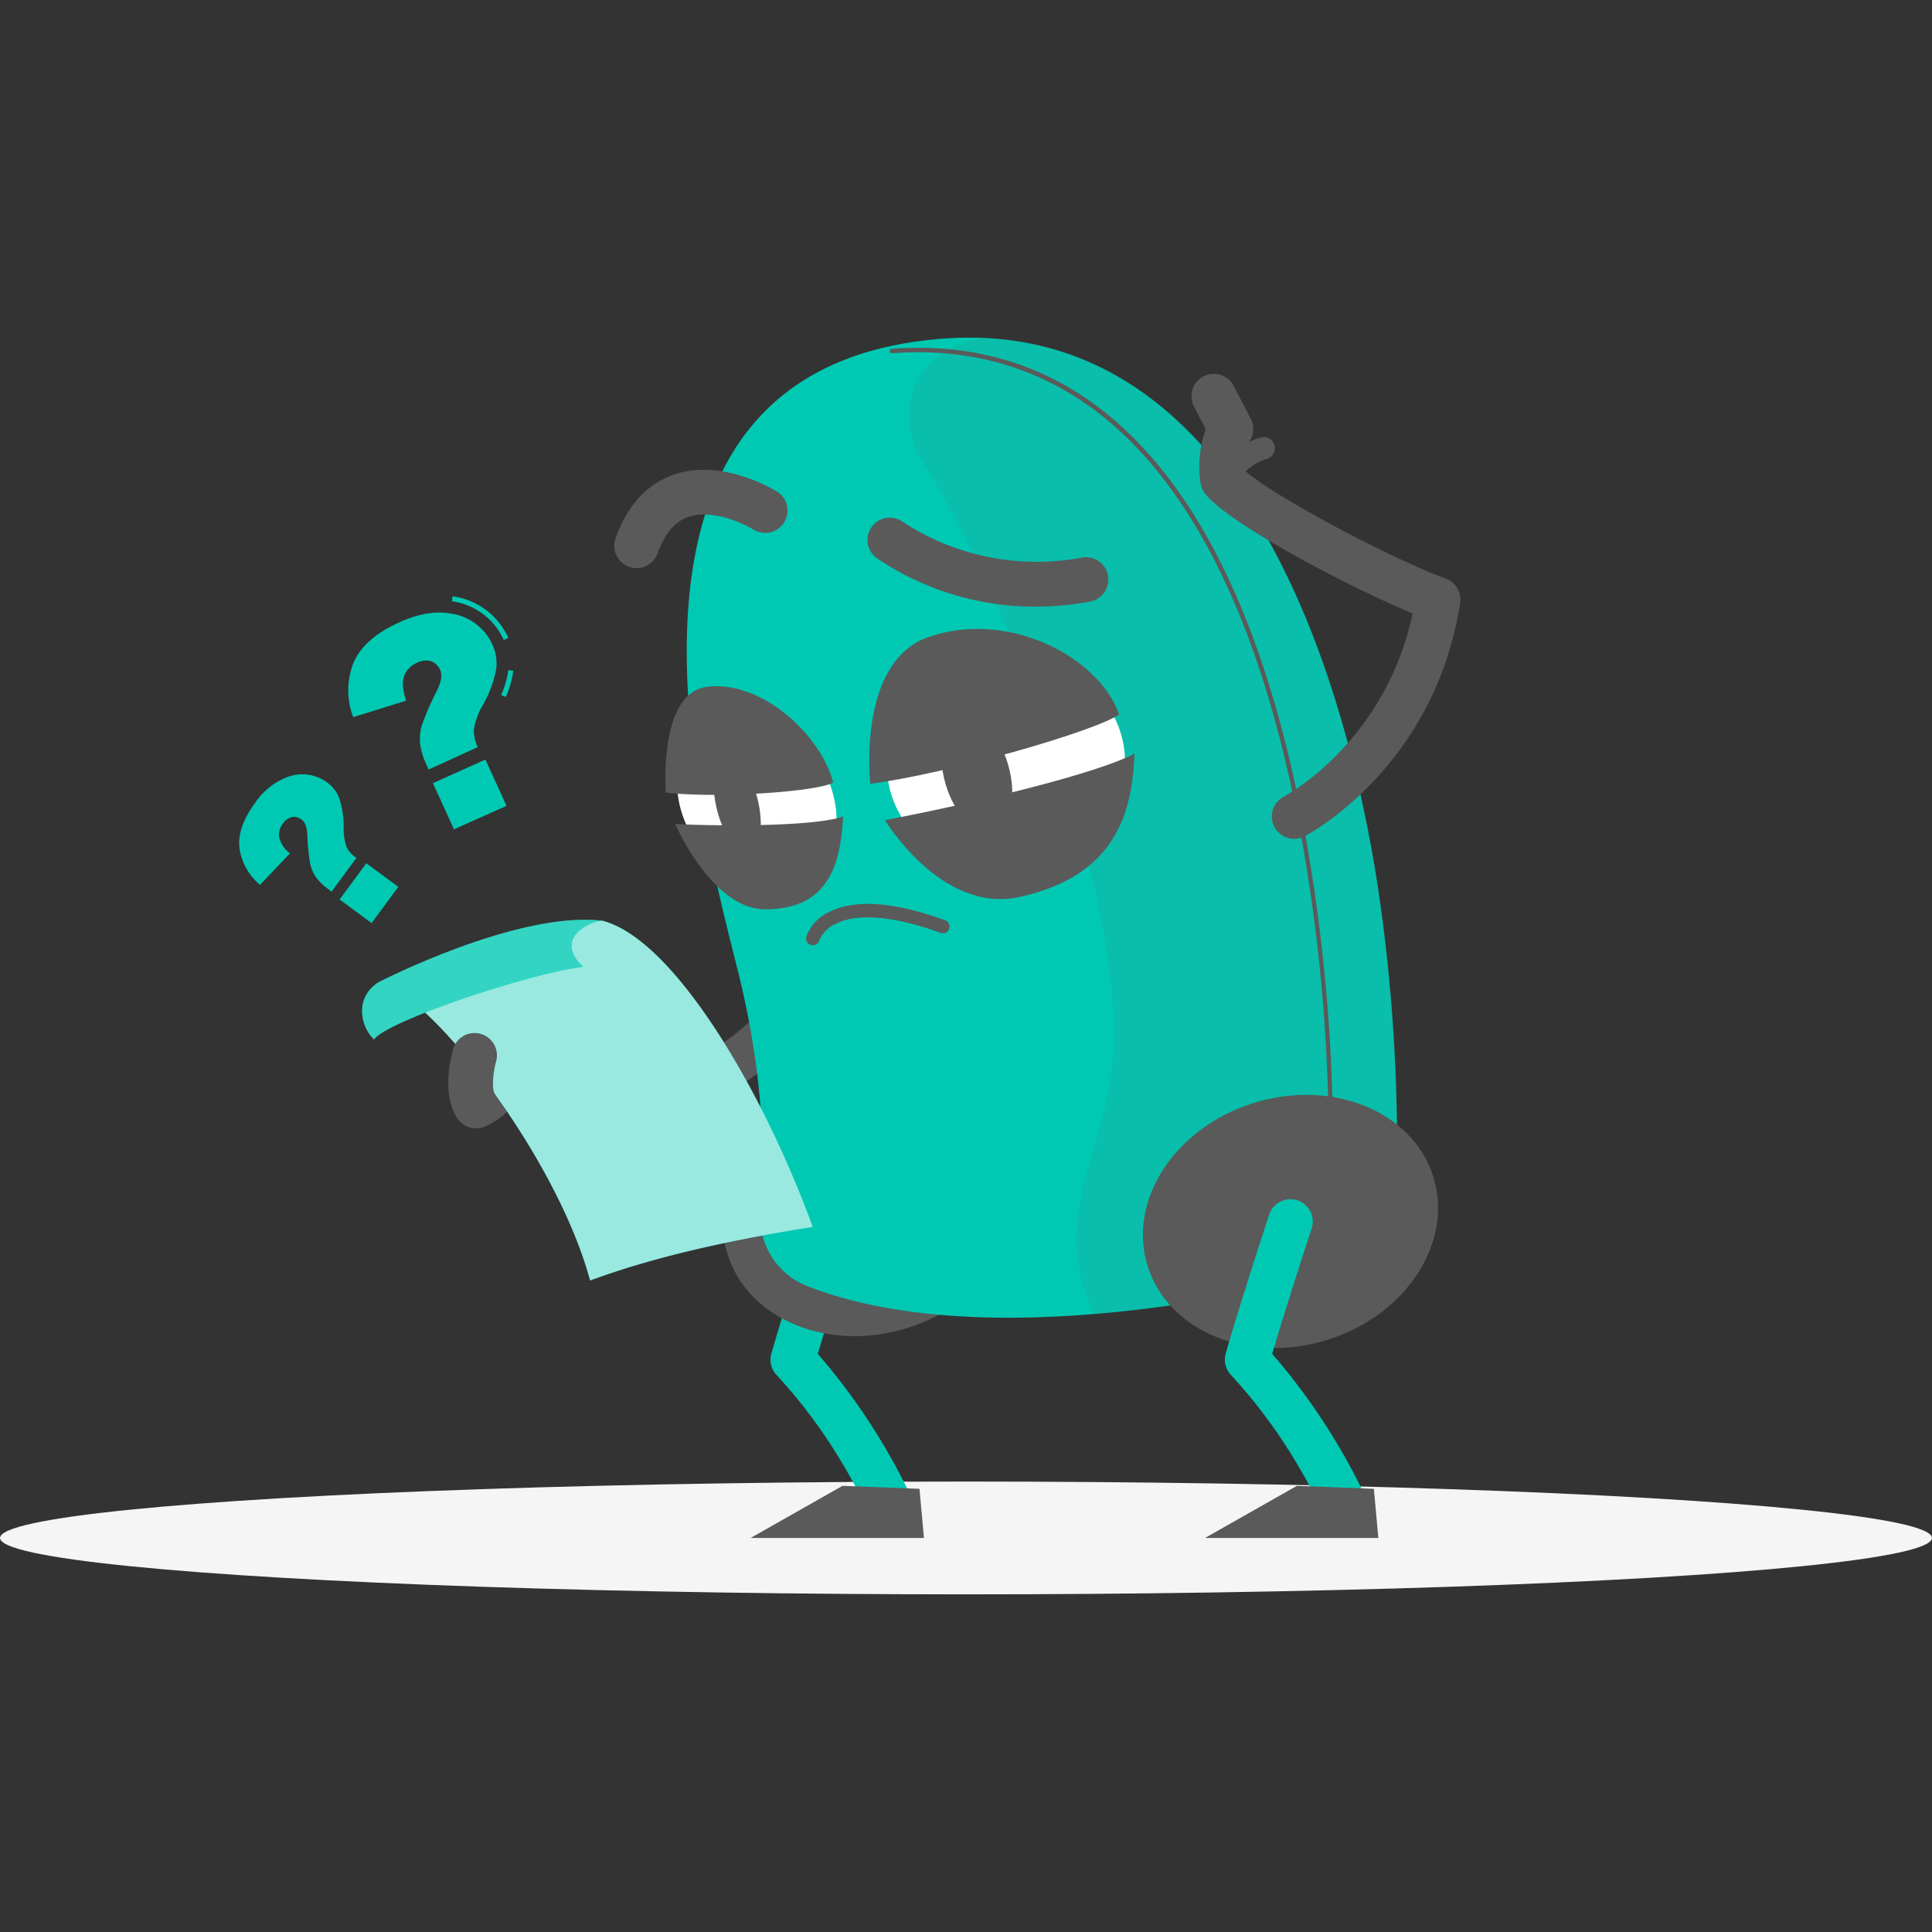
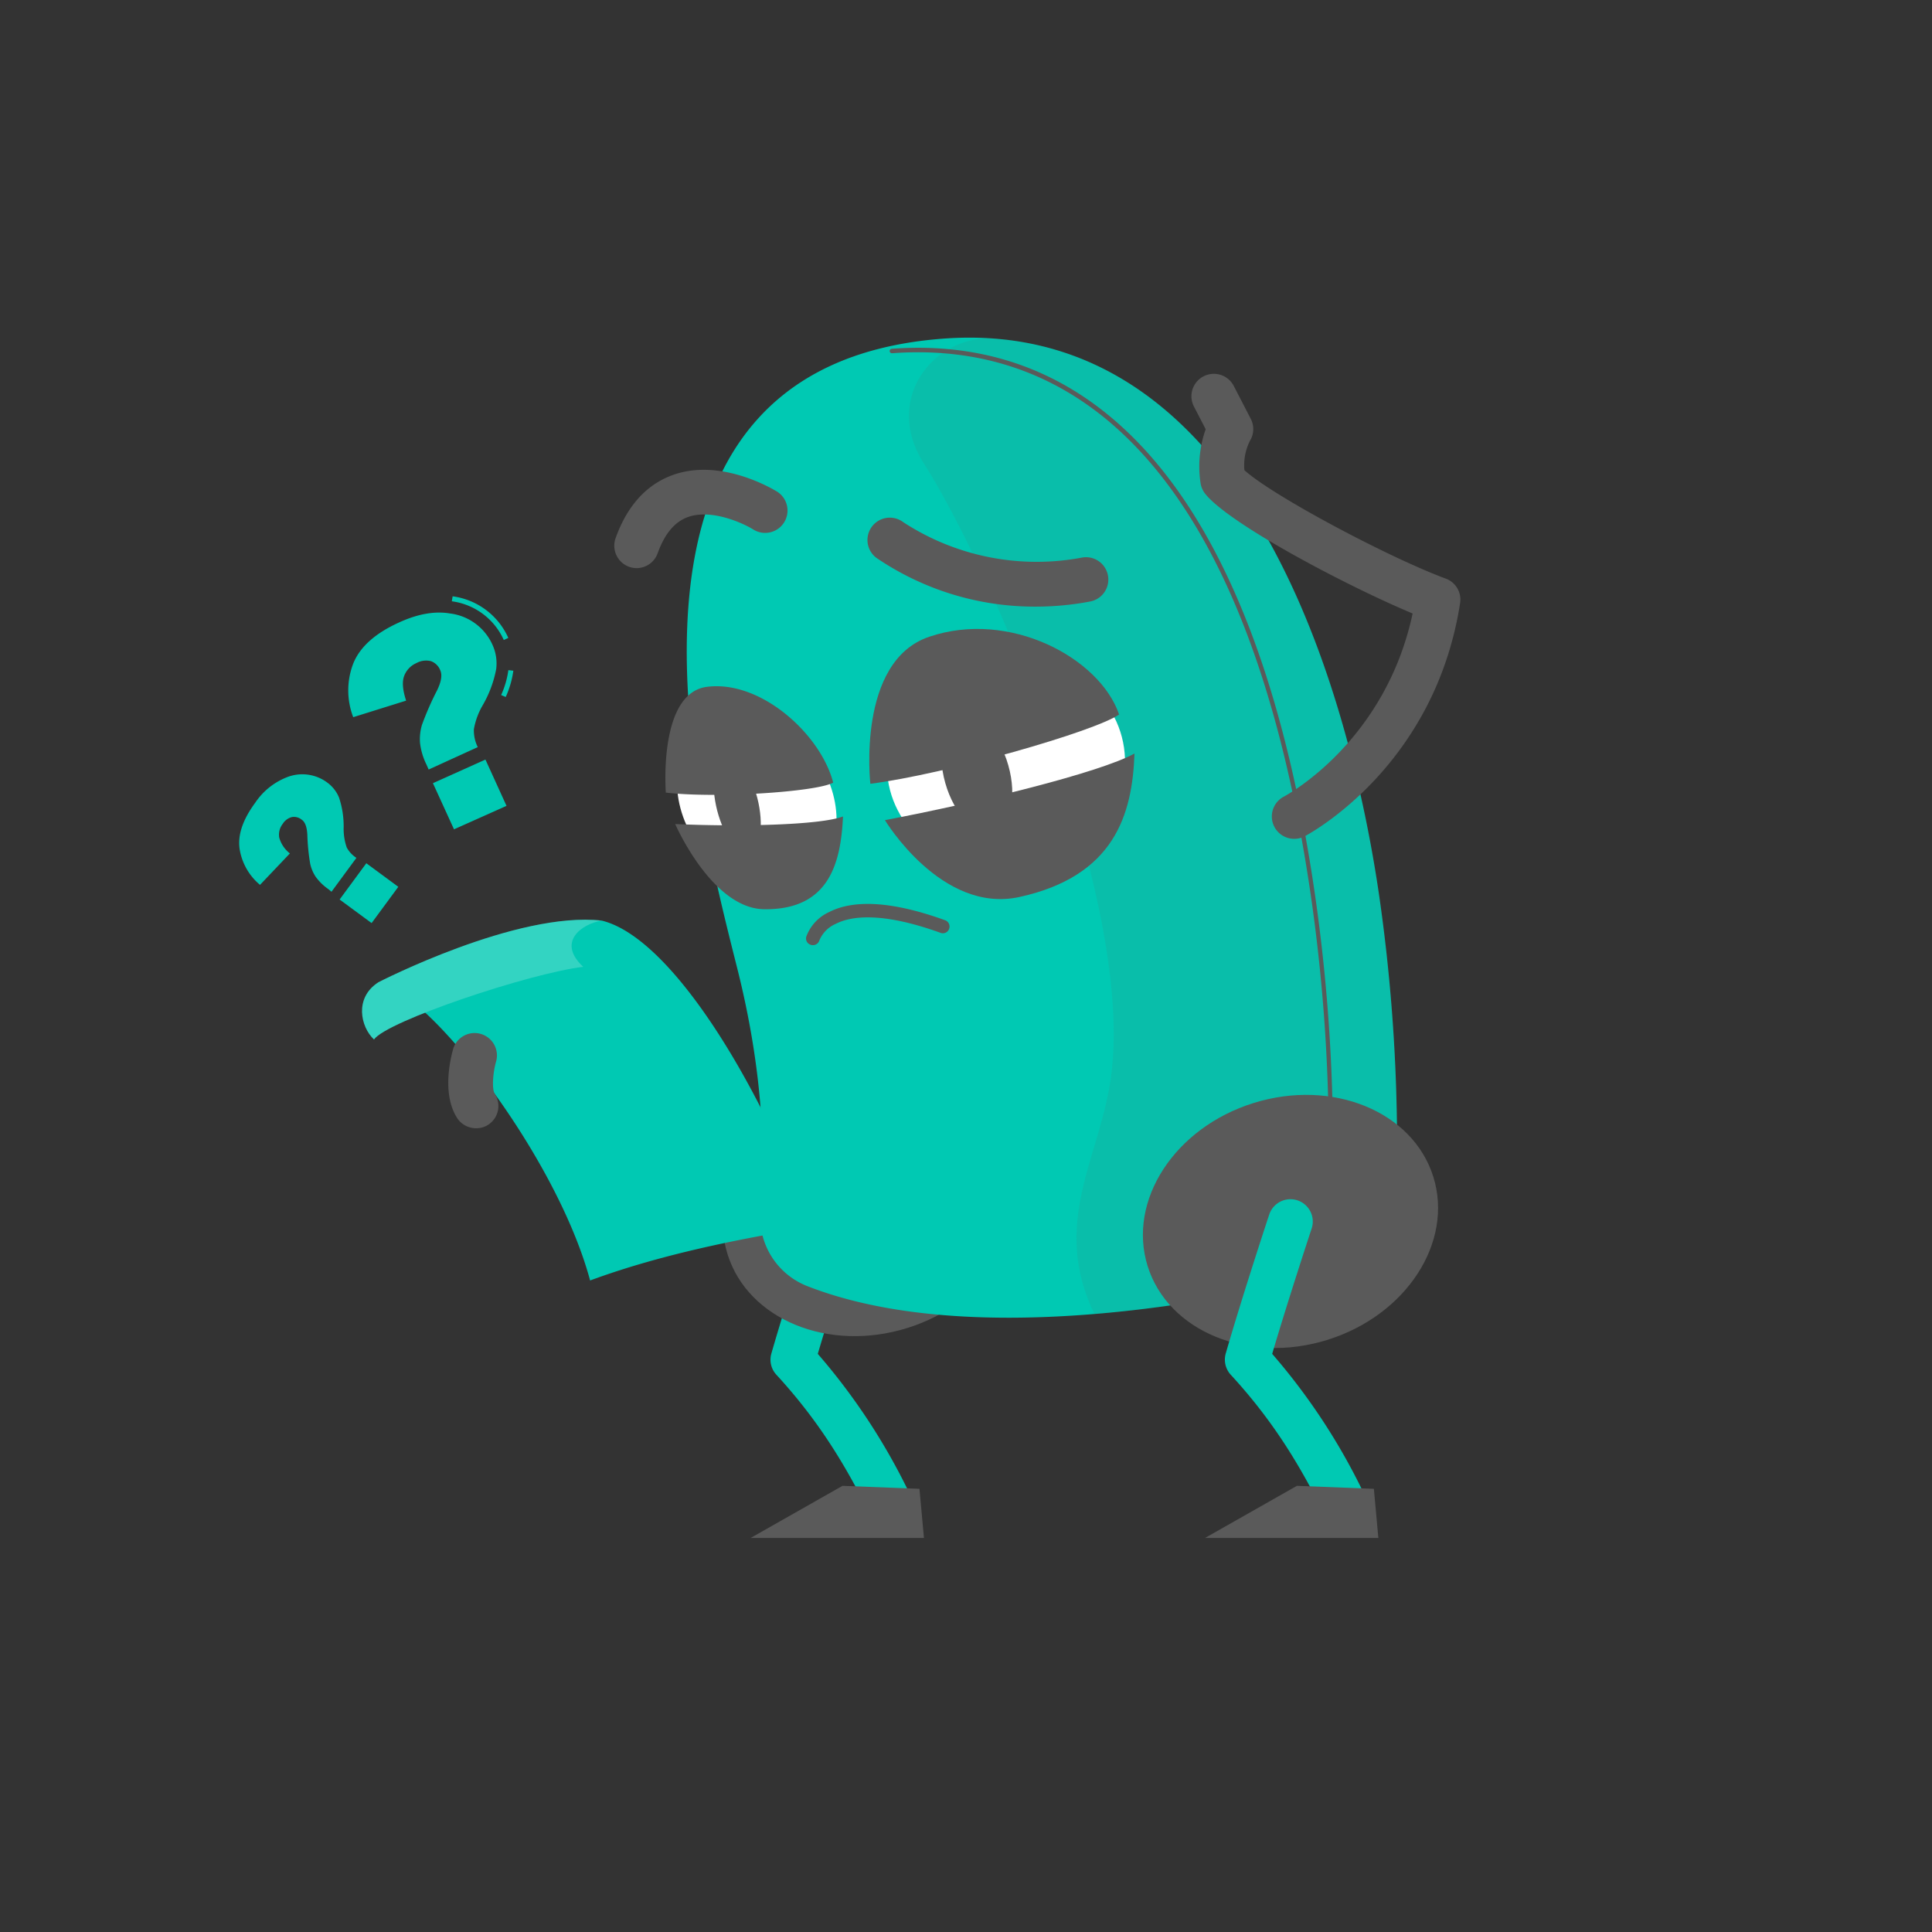
<svg xmlns="http://www.w3.org/2000/svg" width="288" height="288">
  <rect width="100%" height="100%" fill="#333333" stroke="none" />
  <svg width="288" height="288" viewBox="56.1 175.3 387.8 252.27">
-     <ellipse cx="250" cy="416.24" fill="#f5f5f5" class="colorf5f5f5 svgShape" rx="193.89" ry="11.32" />
    <path fill="#00c9b3" d="M157.61 247.44l-.92-.39a18 18 0 001.45-5l1 .11A18.94 18.94 0 01157.61 247.44zM157.22 236a13.33 13.33 0 00-10.43-7.77l.16-1a14.31 14.31 0 0111.18 8.35zM152 257.5L142.14 262l-.44-1a13.27 13.27 0 01-1.29-4.33 10 10 0 01.39-3.64 58.94 58.94 0 013-6.86q1.32-2.67.67-4.09a3.16 3.16 0 00-1.85-1.83 4 4 0 00-2.91.37 4.56 4.56 0 00-2.49 2.61q-.65 1.75.4 4.94L127 251.49a15 15 0 010-10.75q2-5 9.22-8.27c3.76-1.72 7.16-2.31 10.19-1.8a10.78 10.78 0 018.57 6.35 9 9 0 01.72 4.8 23 23 0 01-2.7 7.26 14.49 14.49 0 00-1.78 4.83A7.49 7.49 0 00152 257.5zm-9 7.24L153.54 260l4.23 9.29L147.23 274zM127.64 279.73l-5 6.8L122 286a10.64 10.64 0 01-2.53-2.47 7.67 7.67 0 01-1.11-2.63 42.47 42.47 0 01-.57-5.81c-.08-1.55-.45-2.56-1.1-3a2.46 2.46 0 00-2-.55 3.08 3.08 0 00-1.84 1.36 3.54 3.54 0 00-.71 2.72 6.09 6.09 0 002.15 3.22l-6 6.31a11.79 11.79 0 01-4.11-7.32q-.55-4.14 3.14-9.15a13.64 13.64 0 016.26-5.09 8.39 8.39 0 018.26 1.06 7 7 0 012.32 3 18.12 18.12 0 01.92 6 11.36 11.36 0 00.62 4A5.76 5.76 0 00127.64 279.73zm-3.37 8.36l5.36-7.28 6.42 4.73-5.36 7.28z" class="color00bfa6 svgShape" />
    <g fill="#606060" class="color000 svgShape">
      <path fill="#00c9b3" d="M234.09,412.64a4.5,4.5,0,0,1-4-2.43c-4-7.76-9.07-16.87-18.15-26.73a4.45,4.45,0,0,1-1-4.28c3.37-11.71,8.67-27.72,8.72-27.88a4.49,4.49,0,1,1,8.52,2.82c-.05.15-4.62,13.94-7.93,25.15a126.54,126.54,0,0,1,17.82,26.8,4.5,4.5,0,0,1-4,6.55Z" class="color00bfa6 svgShape" />
      <polygon fill="#5a5a5a" points="241.56 416.24 206.77 416.24 225.21 405.78 240.66 406.38 241.56 416.24" class="color263238 svgShape" />
      <ellipse cx="230.8" cy="350.34" fill="#5a5a5a" class="color263238 svgShape" rx="30.04" ry="24.9" transform="rotate(-17.36 230.761 350.303)" />
-       <path fill="#5a5a5a" d="M151.65,334a4.49,4.49,0,0,1-1.72-8.63,5,5,0,0,0,3-3.77,4.48,4.48,0,0,1,3.67-4,33.55,33.55,0,0,0,3.3-.85c6.08-1.77,13.61-4,37.31,2.66,23.38-13.07,23.65-37.59,23.65-38.65a4.5,4.5,0,0,1,4.47-4.5h0a4.49,4.49,0,0,1,4.49,4.45c0,1.31-.14,32.09-30,47.5a4.45,4.45,0,0,1-3.3.32c-22.6-6.52-29-4.66-34.07-3.17l-1.38.4a13.83,13.83,0,0,1-7.64,7.89A4.51,4.51,0,0,1,151.65,334Z" class="color263238 svgShape" />
      <path fill="#00c9b3" d="M204.08,301.89c-8.51-33.82-31.18-121.06,41.47-126.39,65.18-4.79,83.06,82,87.41,112a351.65,351.65,0,0,1,3.54,45.82,33.29,33.29,0,0,1-26.76,33c-35.51,7.22-69.11,8.24-91.75-.69a14.86,14.86,0,0,1-9.23-15.21C209.63,340.74,209.65,324,204.08,301.89Z" class="color00bfa6 svgShape" />
      <path d="M333,287.52c-4.1-28.32-20.22-107-76.66-112a16.39,16.39,0,0,0-16.07,8.51c-2.52,4.88-2.44,10.79,1.33,16.64C254,220,283.67,286.67,279.19,323c-2,16.53-12.41,29.73-3.39,48.31a291.16,291.16,0,0,0,33.94-5,33.29,33.29,0,0,0,26.76-33A351.65,351.65,0,0,0,333,287.52Z" class="color000 svgShape" opacity=".1" />
      <path fill="#5a5a5a" d="M323.24,333.79a.45.45,0,0,1-.45-.44,348.57,348.57,0,0,0-3.53-45.76c-10.8-74.66-39.87-112.41-84.1-109.15a.45.45,0,0,1-.48-.42.46.46,0,0,1,.42-.48c44.75-3.3,74.17,34.72,85,109.92a352.14,352.14,0,0,1,3.54,45.88.45.45,0,0,1-.45.45Z" class="color263238 svgShape" />
      <ellipse cx="315.12" cy="352.73" fill="#5a5a5a" class="color263238 svgShape" rx="30.04" ry="24.9" transform="rotate(-17.36 315.057 352.682)" />
      <path fill="#00c9b3" d="M325.3,412.64a4.49,4.49,0,0,1-4-2.43c-4-7.76-9.07-16.87-18.16-26.73a4.5,4.5,0,0,1-1-4.28c3.38-11.71,8.67-27.72,8.73-27.88a4.48,4.48,0,1,1,8.51,2.82c-.05.15-4.61,13.94-7.92,25.15a126.07,126.07,0,0,1,17.81,26.8,4.5,4.5,0,0,1-4,6.55Z" class="color00bfa6 svgShape" />
      <path fill="#5a5a5a" d="M315.88,275.91a4.49,4.49,0,0,1-2.1-8.46h0c.86-.46,20.39-11.13,25.87-36.77-13-5.44-36.42-17.73-41.54-23.91a4.62,4.62,0,0,1-1-2.08,22.37,22.37,0,0,1,1-11l-2.36-4.56a4.49,4.49,0,0,1,8-4.12l3.39,6.56A4.46,4.46,0,0,1,307,196a11,11,0,0,0-1.12,5.91c5.77,5.21,29,17.54,40.43,21.77a4.48,4.48,0,0,1,2.87,4.89c-5.07,32.77-30.14,46.27-31.2,46.83A4.48,4.48,0,0,1,315.88,275.91Z" class="color263238 svgShape" />
-       <path fill="#5a5a5a" d="M301.57,206.15a2.25,2.25,0,0,1-1.88-3.47c.16-.24,3.86-5.83,9.5-7.34a2.24,2.24,0,1,1,1.16,4.33c-3.93,1.06-6.88,5.42-6.9,5.46A2.24,2.24,0,0,1,301.57,206.15Z" class="color263238 svgShape" />
      <polygon fill="#5a5a5a" points="332.77 416.24 297.98 416.24 316.42 405.78 331.87 406.38 332.77 416.24" class="color263238 svgShape" />
      <ellipse cx="258.01" cy="260.82" fill="#fff" class="colorfff svgShape" rx="23.92" ry="21.53" transform="rotate(-5.06 257.871 260.717)" />
      <ellipse cx="252.18" cy="262.92" fill="#5a5a5a" class="color263238 svgShape" rx="6.57" ry="11.96" transform="rotate(-15.9 252.262 262.963)" />
      <path fill="#5a5a5a" d="M230.8 264.86c15.1-1.94 45-10.47 49.93-13.91-3.88-11.36-22-21.08-38.12-15.6C228 240.28 230.8 264.86 230.8 264.86zM233.73 272.16c18.75-3.56 43.12-9.54 50.09-13.37-.43 12.22-4 24.61-23.12 28.8C245.06 291 233.73 272.16 233.73 272.16z" class="color263238 svgShape" />
      <ellipse cx="208.01" cy="268.36" fill="#fff" class="colorfff svgShape" rx="14.72" ry="18.63" transform="rotate(-33.49 208.023 268.372)" />
      <path fill="#5a5a5a" d="M208.34,268.68c1.13,5.36.15,9.83-2.2,10s-5.17-4.06-6.31-9.42-.15-9.82,2.19-10S207.2,263.32,208.34,268.68Z" class="color263238 svgShape" />
      <path fill="#5a5a5a" d="M189.75 266.63c10.13 1.19 30.25-.14 33.59-2C220.87 255 208.89 244 198 245.4 188.18 246.66 189.75 266.63 189.75 266.63zM191.63 272.94c12.59.57 29 .25 33.68-1.52-.43 9.61-2.95 18.77-15.81 18.62C199 289.92 191.63 272.94 191.63 272.94zM264.09 229.3A56.43 56.43 0 01232 219.5a4.48 4.48 0 015.41-7.15 49 49 0 0035.84 7.11 4.48 4.48 0 111.67 8.81A58.41 58.41 0 01264.09 229.3zM183.88 221.57a4.5 4.5 0 01-4.22-6c2.37-6.62 6.32-10.91 11.72-12.77 9.78-3.37 20.32 3.18 20.77 3.46a4.49 4.49 0 01-4.78 7.6c-2-1.27-8.37-4.21-13.1-2.57-2.72.95-4.74 3.34-6.17 7.32A4.49 4.49 0 01183.88 221.57zM219.23 297.25a1.19 1.19 0 01-.37-.06 1.33 1.33 0 01-.92-1.64 8.74 8.74 0 014.56-4.93c5.14-2.65 13-2.1 23.31 1.63a1.34 1.34 0 01.8 1.73 1.33 1.33 0 01-1.72.8c-11.83-4.28-18-3.36-21-1.82a6.25 6.25 0 00-3.32 3.33A1.35 1.35 0 01219.23 297.25z" class="color263238 svgShape" />
      <path fill="#00c9b3" d="M176.88,292.32a119.22,119.22,0,0,0-44.78,13.15c7.72-1.46,35.35,32.73,42.45,59.09,13.11-4.85,28.39-8.16,44.68-10.75C209.36,326.64,191.31,295.85,176.88,292.32Z" class="color00bfa6 svgShape" />
-       <path fill="#fff" d="M176.88,292.32a119.22,119.22,0,0,0-44.78,13.15c7.72-1.46,35.35,32.73,42.45,59.09,13.11-4.85,28.39-8.16,44.68-10.75C209.36,326.64,191.31,295.85,176.88,292.32Z" class="colorfff svgShape" opacity=".6" />
      <path fill="#00c9b3" d="M176.88,292.32c-17.08-1.93-44.81,12.37-44.81,12.37-4.91,3.13-3.58,9-.9,11.49,2.57-3.69,31.23-13.29,42-14.58C167.82,296.64,172.8,293,176.88,292.32Z" class="color00bfa6 svgShape" />
      <path fill="#fff" d="M176.88,292.32c-17.08-1.93-44.81,12.37-44.81,12.37-4.91,3.13-3.58,9-.9,11.49,2.57-3.69,31.23-13.29,42-14.58C167.82,296.64,172.8,293,176.88,292.32Z" class="colorfff svgShape" opacity=".2" />
      <path fill="#5a5a5a" d="M151.66,334a4.52,4.52,0,0,1-3.77-2c-3.25-5-1.22-12.59-.78-14.07a4.49,4.49,0,0,1,8.6,2.56c-.73,2.51-.88,5.72-.3,6.6a4.49,4.49,0,0,1-1.31,6.21A4.38,4.38,0,0,1,151.66,334Z" class="color263238 svgShape" />
    </g>
  </svg>
</svg>